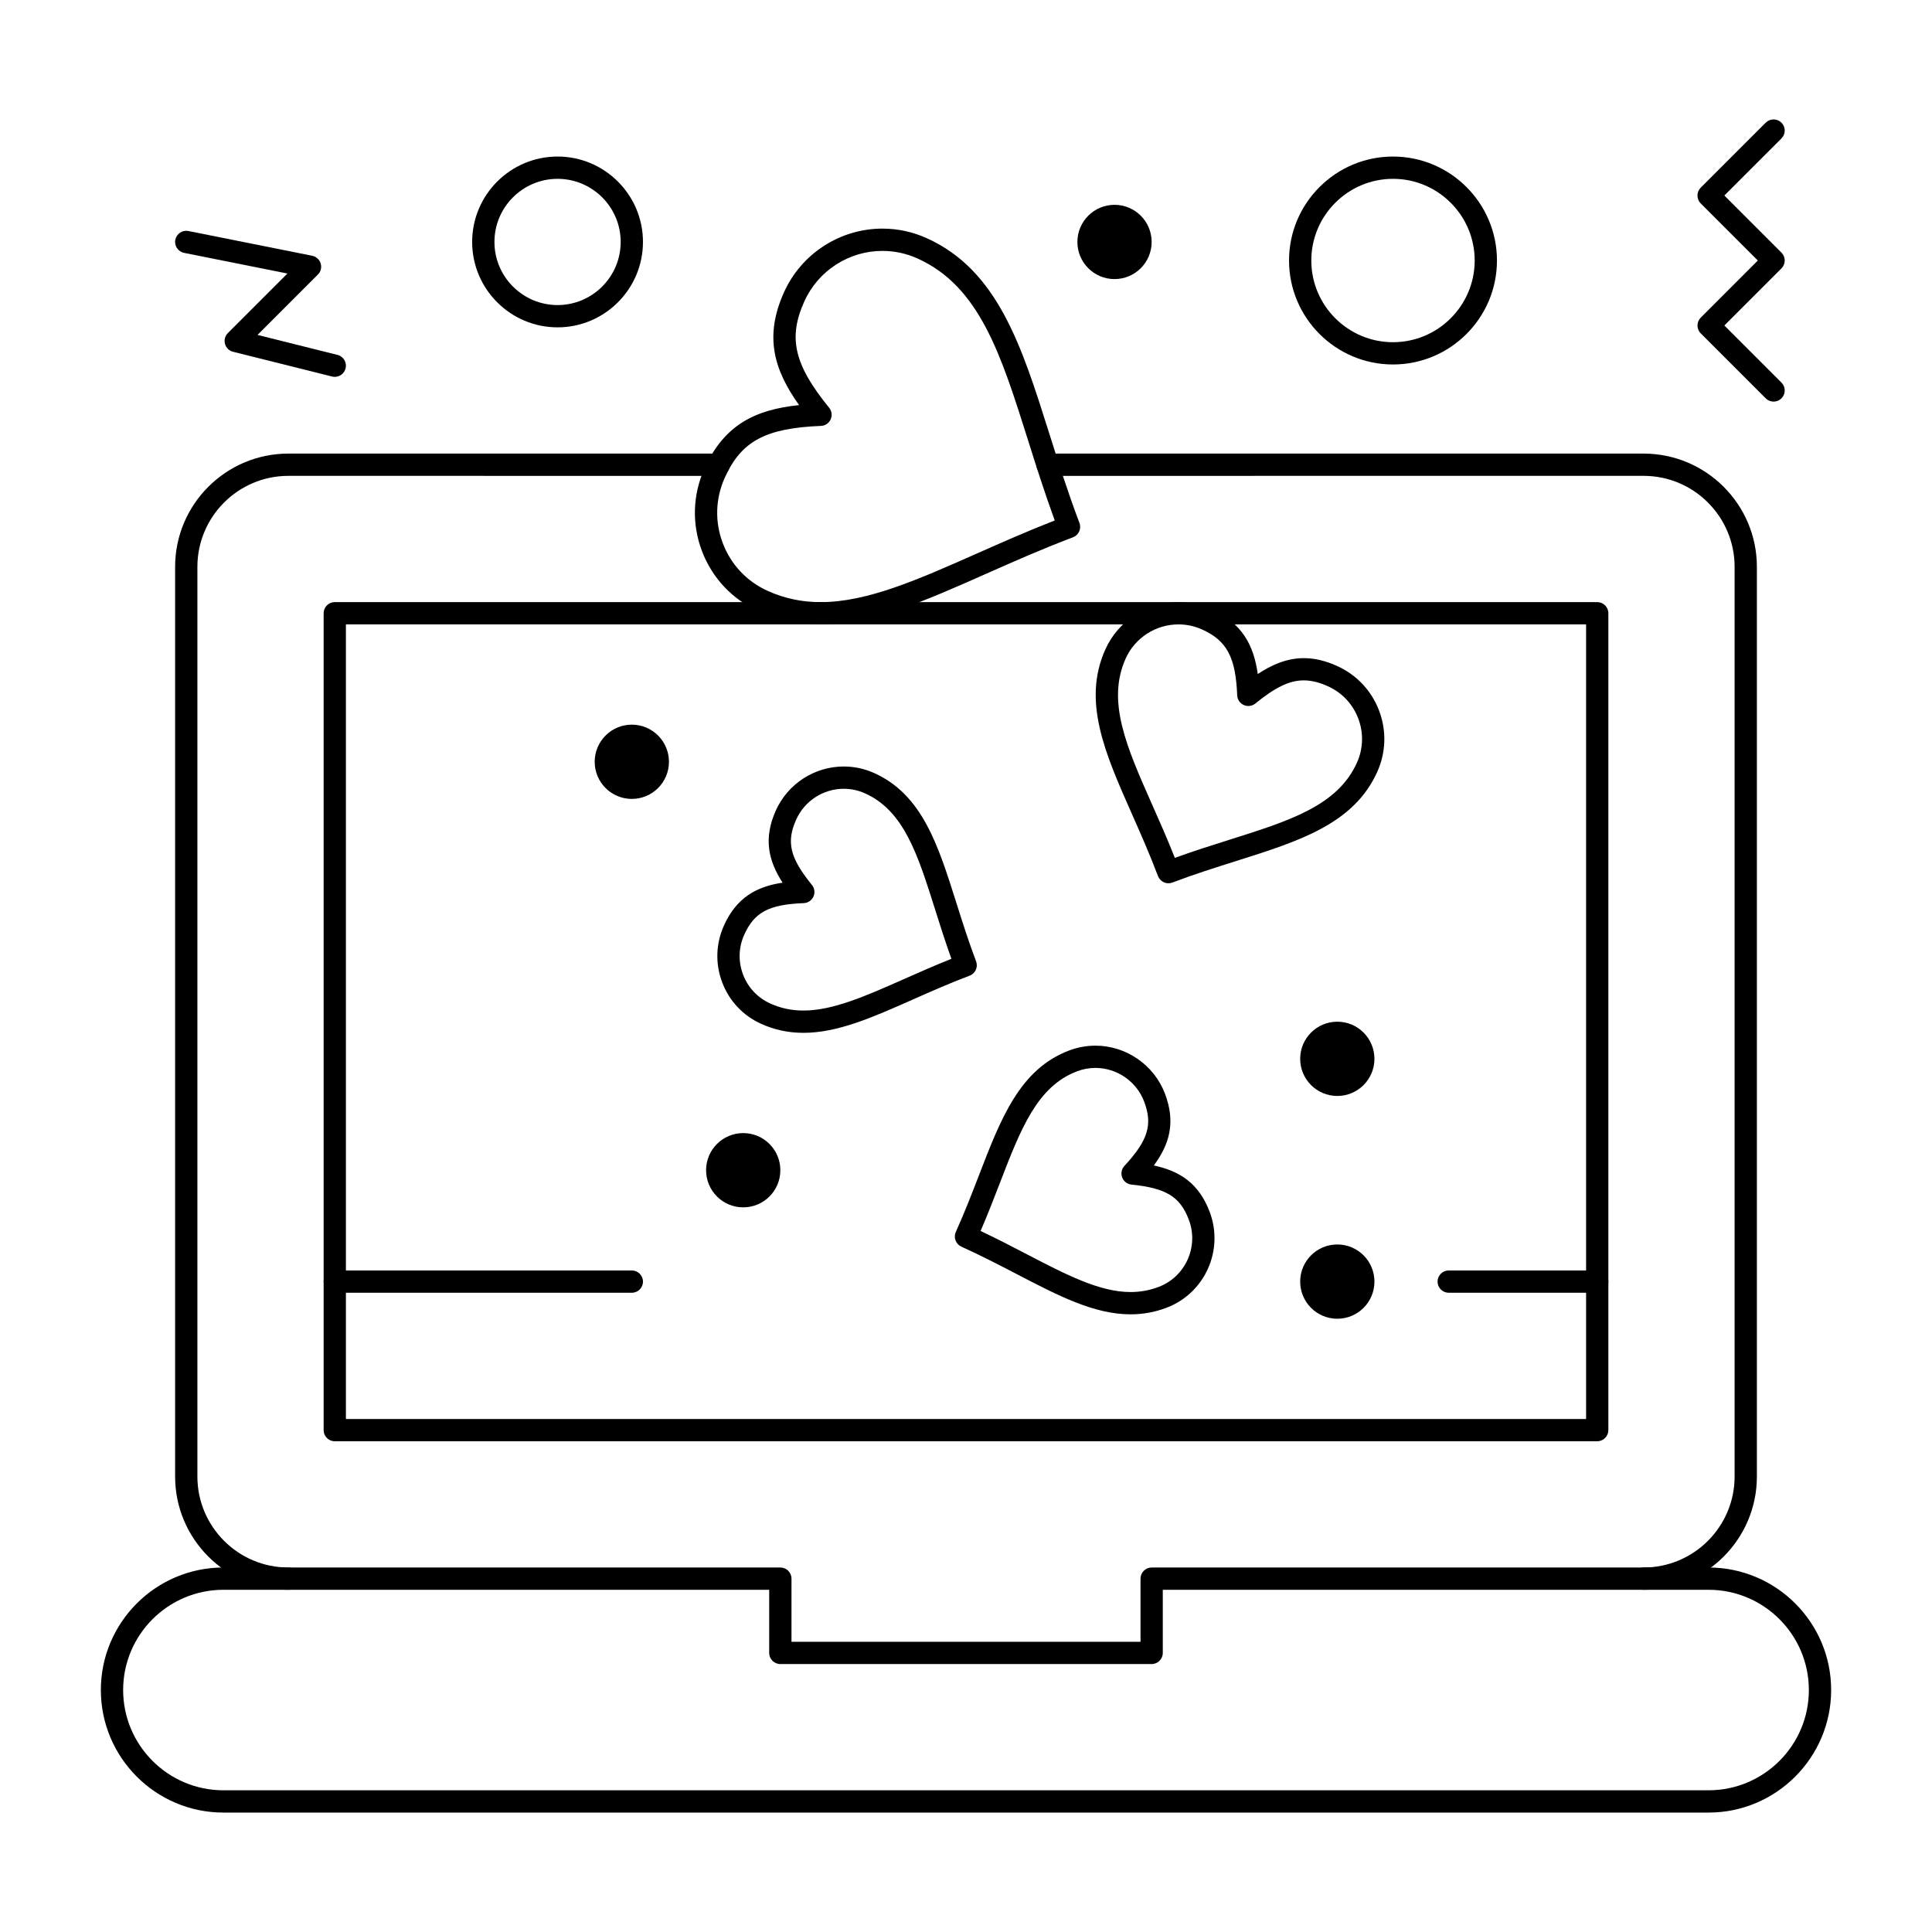
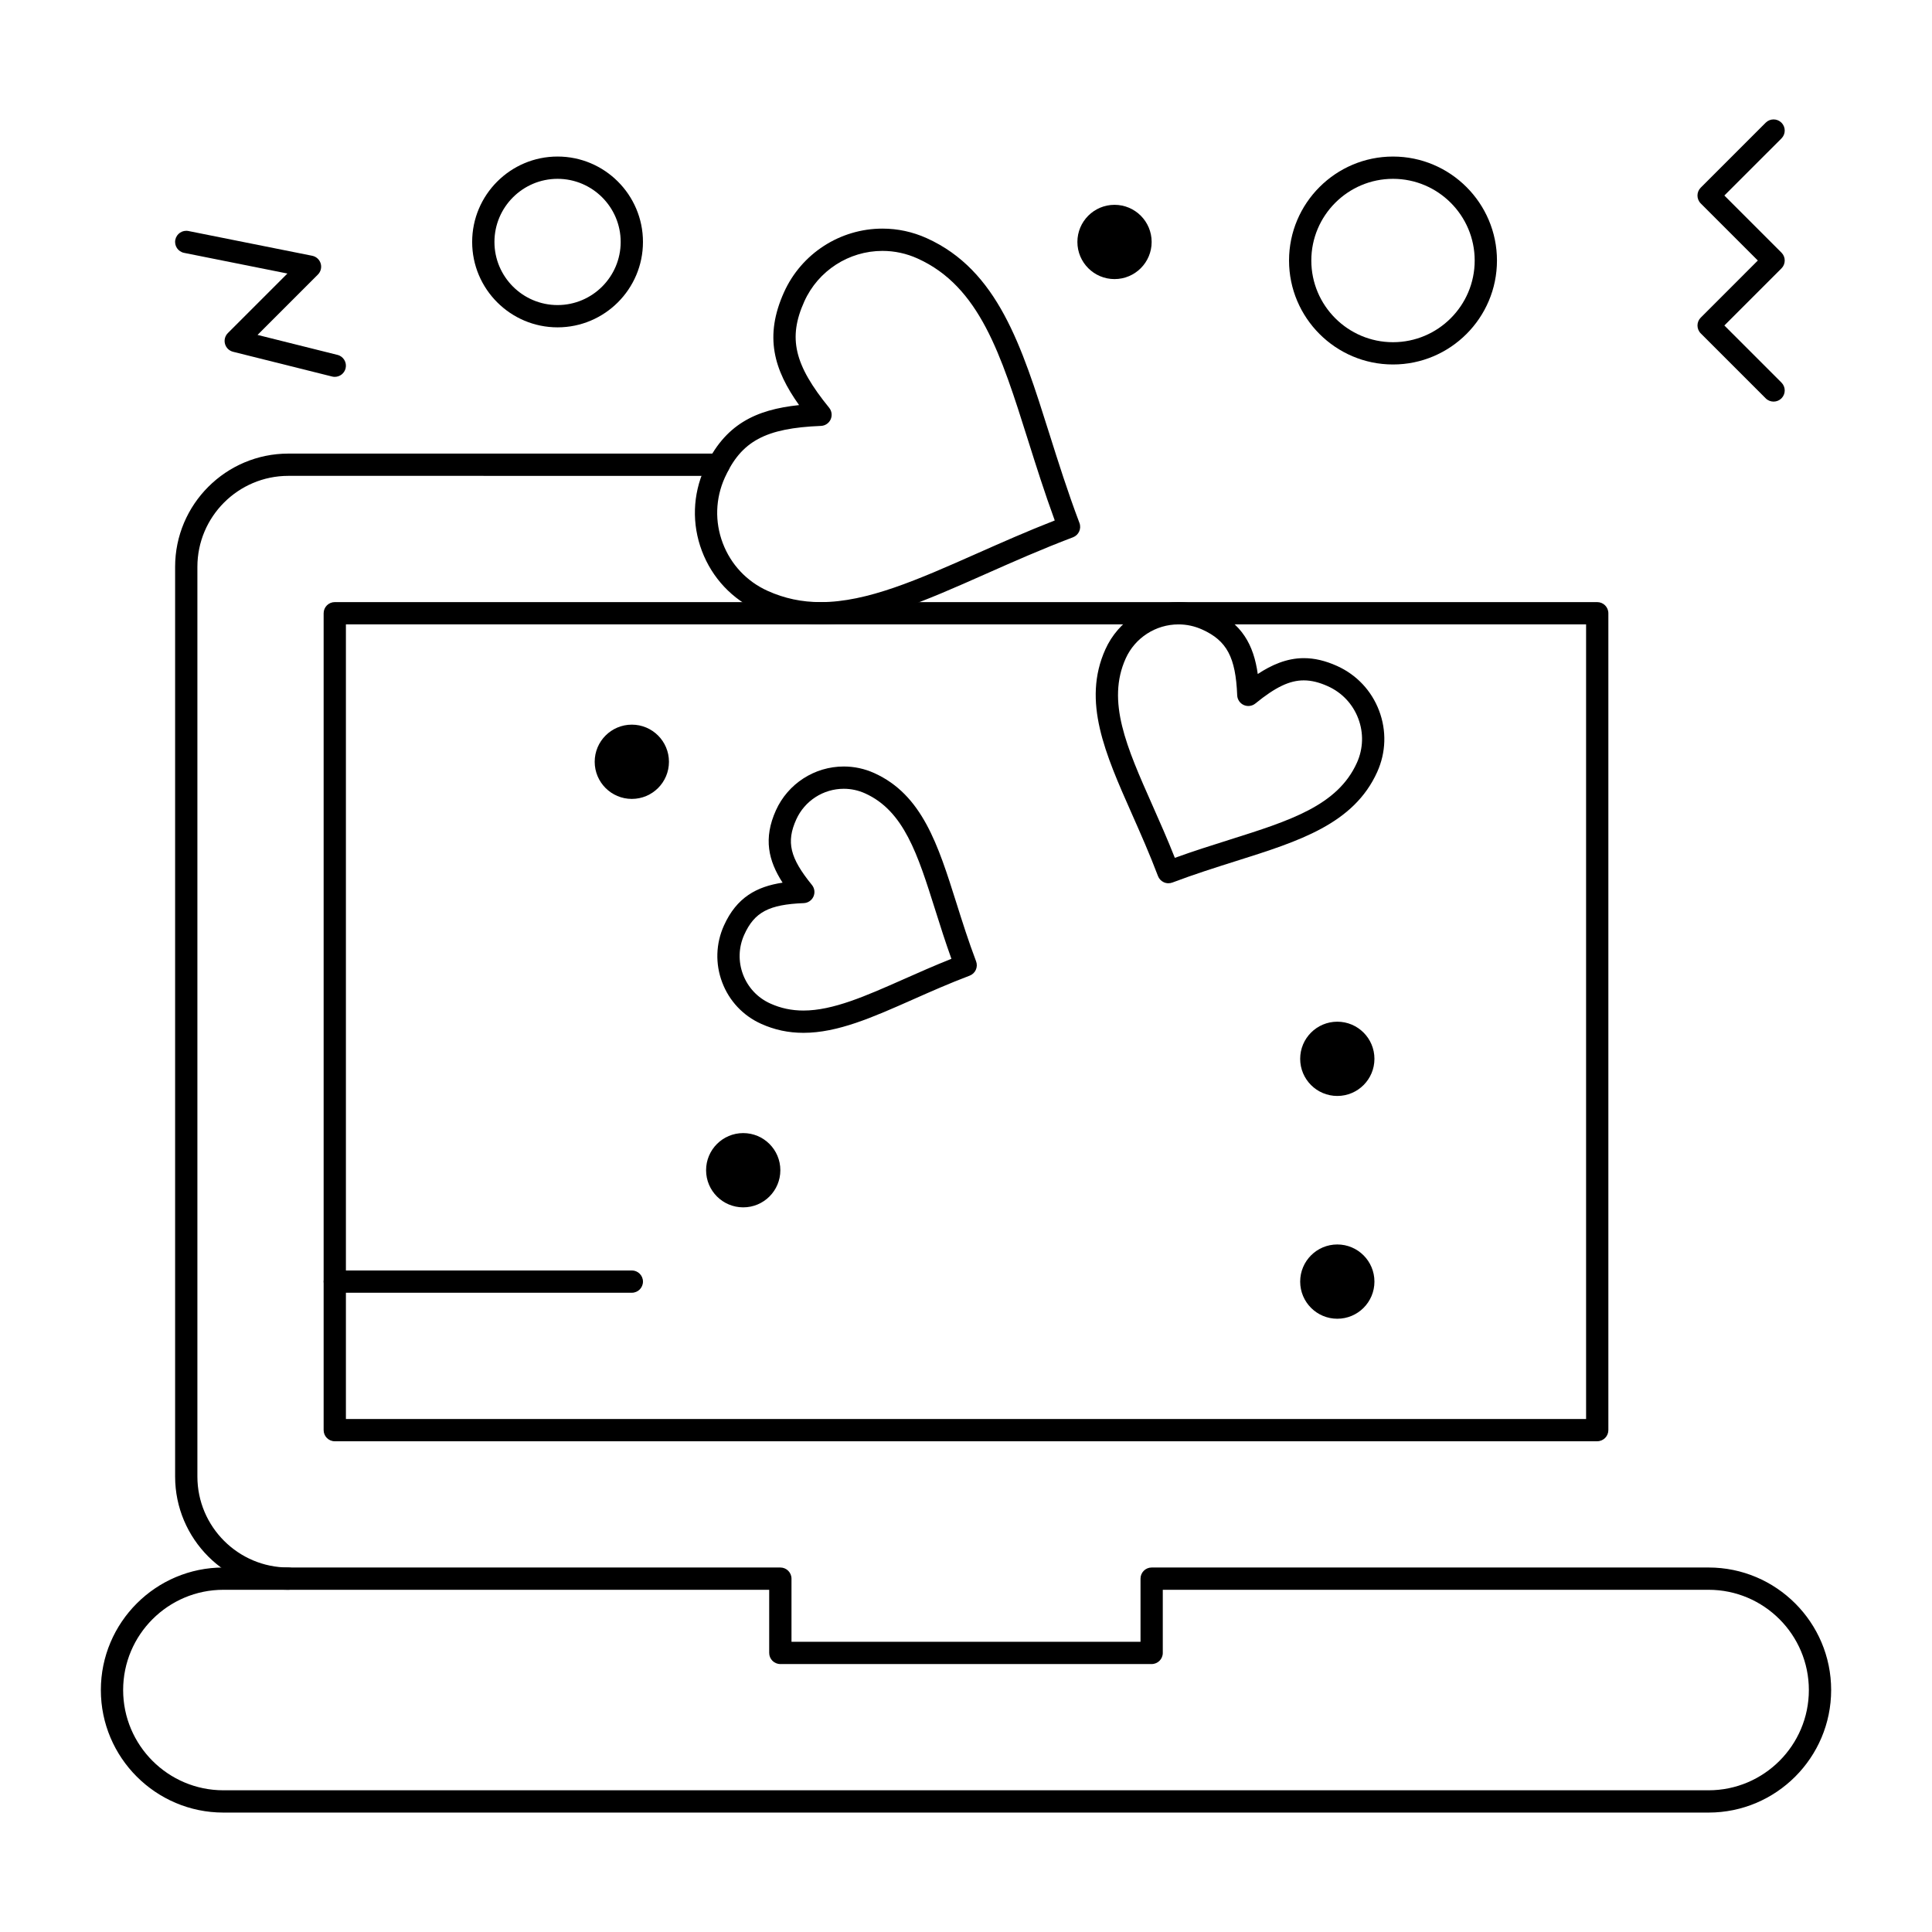
<svg xmlns="http://www.w3.org/2000/svg" fill="#000000" width="800px" height="800px" version="1.1" viewBox="144 144 512 512">
  <g>
-     <path d="m579.58 565.31c-1.629 0-2.953-1.32-2.953-2.953 0-1.629 1.32-2.953 2.953-2.953 13.293 0 24.109-10.812 24.109-24.109v-241.08c0-13.293-10.812-24.109-24.109-24.109l-157.97 0.004c-1.629 0-2.953-1.32-2.953-2.953 0-1.629 1.32-2.953 2.953-2.953l157.97 0.004c16.547 0 30.012 13.465 30.012 30.012v241.08c0 16.547-13.461 30.012-30.012 30.012z" />
    <path d="m220.42 565.31c-16.551 0-30.012-13.465-30.012-30.012v-241.08c0-16.551 13.465-30.012 30.012-30.012h114.06c1.629 0 2.953 1.32 2.953 2.953 0 1.629-1.32 2.953-2.953 2.953l-114.06-0.004c-13.293 0-24.109 10.816-24.109 24.109v241.08c0 13.293 10.816 24.109 24.109 24.109 1.629 0 2.953 1.32 2.953 2.953 0 1.625-1.324 2.949-2.953 2.949z" />
    <path d="m567.28 525.95h-334.56c-1.629 0-2.953-1.32-2.953-2.953v-216.48c0-1.629 1.32-2.953 2.953-2.953h334.56c1.629 0 2.953 1.32 2.953 2.953v216.48c-0.004 1.629-1.324 2.949-2.957 2.949zm-331.61-5.902h328.66v-210.58h-328.66z" />
    <path d="m596.8 624.35h-393.6c-17.906 0-32.473-14.566-32.473-32.473s14.566-32.473 32.473-32.473h147.6c1.629 0 2.953 1.32 2.953 2.953v16.727h92.496v-16.727c0-1.629 1.32-2.953 2.953-2.953h147.6c17.906 0 32.473 14.566 32.473 32.473-0.008 17.906-14.574 32.473-32.477 32.473zm-393.6-59.039c-14.648 0-26.566 11.918-26.566 26.566 0 14.648 11.918 26.566 26.566 26.566h393.6c14.648 0 26.566-11.918 26.566-26.566 0-14.648-11.918-26.566-26.566-26.566h-144.65v16.727c0 1.629-1.32 2.953-2.953 2.953h-98.402c-1.629 0-2.953-1.32-2.953-2.953v-16.727z" />
    <path d="m508.24 424.6c0 5.434-4.406 9.84-9.84 9.84-5.434 0-9.84-4.406-9.84-9.84s4.406-9.84 9.84-9.84c5.434 0 9.84 4.406 9.84 9.84" />
    <path d="m508.24 483.64c0 5.434-4.406 9.84-9.84 9.84-5.434 0-9.84-4.406-9.84-9.84 0-5.438 4.406-9.844 9.84-9.844 5.434 0 9.84 4.406 9.84 9.844" />
    <path d="m449.2 208.12c0 5.434-4.406 9.84-9.84 9.84s-9.84-4.406-9.84-9.84c0-5.434 4.406-9.84 9.84-9.84s9.84 4.406 9.84 9.84" />
    <path d="m350.8 454.12c0 5.438-4.402 9.84-9.84 9.84-5.434 0-9.84-4.402-9.84-9.84 0-5.434 4.406-9.84 9.84-9.84 5.438 0 9.84 4.406 9.84 9.84" />
    <path d="m321.28 345.88c0 5.434-4.406 9.84-9.84 9.84s-9.84-4.406-9.84-9.84 4.406-9.84 9.84-9.84 9.84 4.406 9.84 9.84" />
    <path d="m614.02 250.43c-0.754 0-1.512-0.289-2.086-0.863l-17.219-17.219c-1.152-1.152-1.152-3.023 0-4.176l15.129-15.133-15.133-15.133c-1.152-1.152-1.152-3.023 0-4.176l17.219-17.219c1.152-1.152 3.019-1.152 4.176 0 1.152 1.152 1.152 3.023 0 4.176l-15.133 15.129 15.133 15.133c1.152 1.152 1.152 3.023 0 4.176l-15.133 15.133 15.133 15.133c1.152 1.152 1.152 3.023 0 4.176-0.574 0.574-1.332 0.863-2.086 0.863z" />
    <path d="m232.72 243.87c-0.238 0-0.477-0.027-0.719-0.09l-26.242-6.559c-1.031-0.258-1.844-1.051-2.129-2.078-0.285-1.023 0.004-2.125 0.758-2.875l15.781-15.781-27.391-5.477c-1.598-0.32-2.637-1.875-2.316-3.473 0.32-1.598 1.875-2.633 3.473-2.316l32.801 6.559c1.066 0.215 1.93 0.996 2.246 2.039 0.316 1.043 0.031 2.172-0.738 2.941l-15.992 15.996 21.184 5.293c1.582 0.395 2.543 2 2.148 3.578-0.336 1.348-1.539 2.242-2.863 2.242z" />
    <path d="m453.64 378.07c-0.414 0-0.828-0.086-1.215-0.262-0.715-0.324-1.27-0.914-1.547-1.645-2.215-5.852-4.602-11.234-6.906-16.441-7.106-16.031-13.242-29.875-7.031-43.648 3.426-7.594 11.027-12.5 19.363-12.5 3.016 0 5.949 0.633 8.715 1.883 8.18 3.688 11.23 9.543 12.301 17.164 3.578-2.367 7.644-4.207 12.207-4.207 2.832 0 5.715 0.68 8.809 2.074 5.176 2.336 9.133 6.543 11.141 11.848 2.008 5.305 1.832 11.07-0.5 16.238-6.211 13.77-20.648 18.328-37.367 23.602-5.438 1.715-11.062 3.492-16.922 5.707-0.34 0.125-0.695 0.188-1.047 0.188zm2.664-68.598c-6.019 0-11.508 3.543-13.98 9.023-5.129 11.371 0.242 23.488 7.047 38.832 1.98 4.469 4.019 9.062 5.973 14.012 5.012-1.812 9.82-3.328 14.488-4.801 16-5.051 28.637-9.035 33.762-20.398 1.684-3.731 1.812-7.894 0.359-11.723-1.449-3.832-4.309-6.871-8.047-8.555-2.316-1.047-4.402-1.555-6.383-1.555-3.769 0-7.488 1.777-12.836 6.129-0.867 0.707-2.059 0.859-3.078 0.402-1.02-0.461-1.691-1.457-1.738-2.574-0.402-10.086-2.746-14.484-9.285-17.434-1.992-0.898-4.106-1.359-6.281-1.359z" />
    <path d="m361.51 309.47c-5.875 0-11.277-1.148-16.516-3.512-6.957-3.137-12.273-8.801-14.977-15.941-2.699-7.141-2.461-14.906 0.68-21.859 5.289-11.723 13.598-15.602 25.066-16.805-6.688-9.391-9.277-18.188-3.988-29.914 4.617-10.242 14.859-16.855 26.086-16.855 4.059 0 8.004 0.852 11.727 2.531 18.824 8.492 25.141 28.504 32.453 51.676 2.41 7.641 4.906 15.543 8.023 23.793 0.578 1.523-0.191 3.227-1.715 3.805-8.238 3.117-15.801 6.469-23.113 9.711-16.188 7.176-30.164 13.371-43.727 13.371zm16.348-98.98c-8.91 0-17.035 5.25-20.703 13.383-4.363 9.672-2.703 16.785 6.578 28.184 0.707 0.867 0.859 2.059 0.402 3.078-0.461 1.02-1.457 1.691-2.574 1.734-14.691 0.586-21.121 4.047-25.484 13.719-2.488 5.519-2.68 11.68-0.535 17.344 2.144 5.664 6.363 10.156 11.879 12.648 4.461 2.012 9.066 2.988 14.086 2.988 12.312 0 25.762-5.961 41.332-12.863 6.578-2.914 13.352-5.918 20.68-8.781-2.707-7.402-4.941-14.48-7.109-21.352-7.168-22.719-12.832-40.664-29.25-48.07-2.957-1.336-6.086-2.012-9.301-2.012z" />
    <path d="m356.92 417.71c-3.984 0-7.652-0.781-11.211-2.387-4.793-2.16-8.461-6.062-10.32-10.984-1.863-4.922-1.695-10.273 0.465-15.066 3.367-7.457 8.664-10.32 15.539-11.359-3.773-5.84-5.133-11.707-1.766-19.168 3.184-7.055 10.238-11.617 17.977-11.617 2.797 0 5.516 0.586 8.082 1.746 12.719 5.738 16.906 19.016 21.762 34.391 1.57 4.981 3.195 10.129 5.227 15.492 0.277 0.73 0.25 1.543-0.07 2.258-0.32 0.715-0.914 1.27-1.645 1.547-5.356 2.027-10.285 4.211-15.051 6.324-10.684 4.734-19.91 8.824-28.988 8.824zm10.684-64.676c-5.422 0-10.363 3.195-12.594 8.141-2.688 5.961-1.68 10.176 4.16 17.348 0.707 0.867 0.863 2.059 0.402 3.078-0.461 1.02-1.457 1.691-2.574 1.734-9.242 0.367-13.07 2.402-15.762 8.363-1.516 3.356-1.629 7.106-0.328 10.551 1.305 3.445 3.871 6.18 7.227 7.691 2.777 1.254 5.652 1.863 8.785 1.863 7.828 0 16.523-3.856 26.59-8.316 4.031-1.785 8.172-3.625 12.625-5.391-1.625-4.516-2.992-8.848-4.32-13.059-4.609-14.602-8.246-26.133-18.559-30.785-1.793-0.809-3.699-1.219-5.652-1.219z" />
-     <path d="m443.61 492.31c-9.672 0-19.176-4.945-30.18-10.668-4.633-2.41-9.422-4.902-14.652-7.262-0.715-0.32-1.27-0.914-1.547-1.645s-0.25-1.543 0.07-2.258c2.356-5.219 4.293-10.25 6.172-15.113 5.801-15.047 10.812-28.039 23.867-32.977 2.242-0.848 4.582-1.277 6.961-1.277 8.141 0 15.547 5.117 18.43 12.73 2.894 7.652 1.176 13.426-2.953 19.02 6.797 1.461 11.91 4.648 14.801 12.301 3.844 10.168-1.289 21.566-11.445 25.406-3.094 1.172-6.211 1.742-9.523 1.742zm-39.742-22.086c4.344 2.043 8.371 4.141 12.289 6.18 10.316 5.367 19.227 10 27.453 10 2.59 0 5.019-0.445 7.434-1.355 7.113-2.691 10.707-10.676 8.016-17.797-2.312-6.117-6.008-8.383-15.211-9.328-1.113-0.113-2.066-0.848-2.461-1.891-0.395-1.047-0.168-2.227 0.594-3.047 6.273-6.793 7.543-10.938 5.231-17.059-2.016-5.332-7.203-8.918-12.906-8.918-1.66 0-3.301 0.301-4.871 0.895-10.586 4.004-14.938 15.289-20.449 29.582-1.59 4.113-3.219 8.34-5.117 12.738z" />
    <path d="m291.76 230.75c-12.48 0-22.633-10.152-22.633-22.633 0-12.48 10.152-22.633 22.633-22.633 12.48 0 22.633 10.152 22.633 22.633 0 12.48-10.152 22.633-22.633 22.633zm0-39.359c-9.223 0-16.727 7.504-16.727 16.727 0 9.223 7.504 16.727 16.727 16.727 9.223 0 16.727-7.504 16.727-16.727 0-9.223-7.504-16.727-16.727-16.727z" />
    <path d="m513.16 240.59c-15.191 0-27.551-12.359-27.551-27.551 0-15.191 12.359-27.551 27.551-27.551s27.551 12.359 27.551 27.551c0 15.191-12.359 27.551-27.551 27.551zm0-49.199c-11.938 0-21.648 9.711-21.648 21.648s9.711 21.648 21.648 21.648 21.648-9.711 21.648-21.648-9.711-21.648-21.648-21.648z" />
    <path d="m311.44 486.59h-78.719c-1.629 0-2.953-1.32-2.953-2.953 0-1.629 1.32-2.953 2.953-2.953h78.719c1.629 0 2.953 1.32 2.953 2.953 0 1.633-1.32 2.953-2.953 2.953z" />
-     <path d="m567.28 486.59h-39.359c-1.629 0-2.953-1.32-2.953-2.953 0-1.629 1.32-2.953 2.953-2.953h39.359c1.629 0 2.953 1.32 2.953 2.953 0 1.633-1.32 2.953-2.953 2.953z" />
  </g>
</svg>